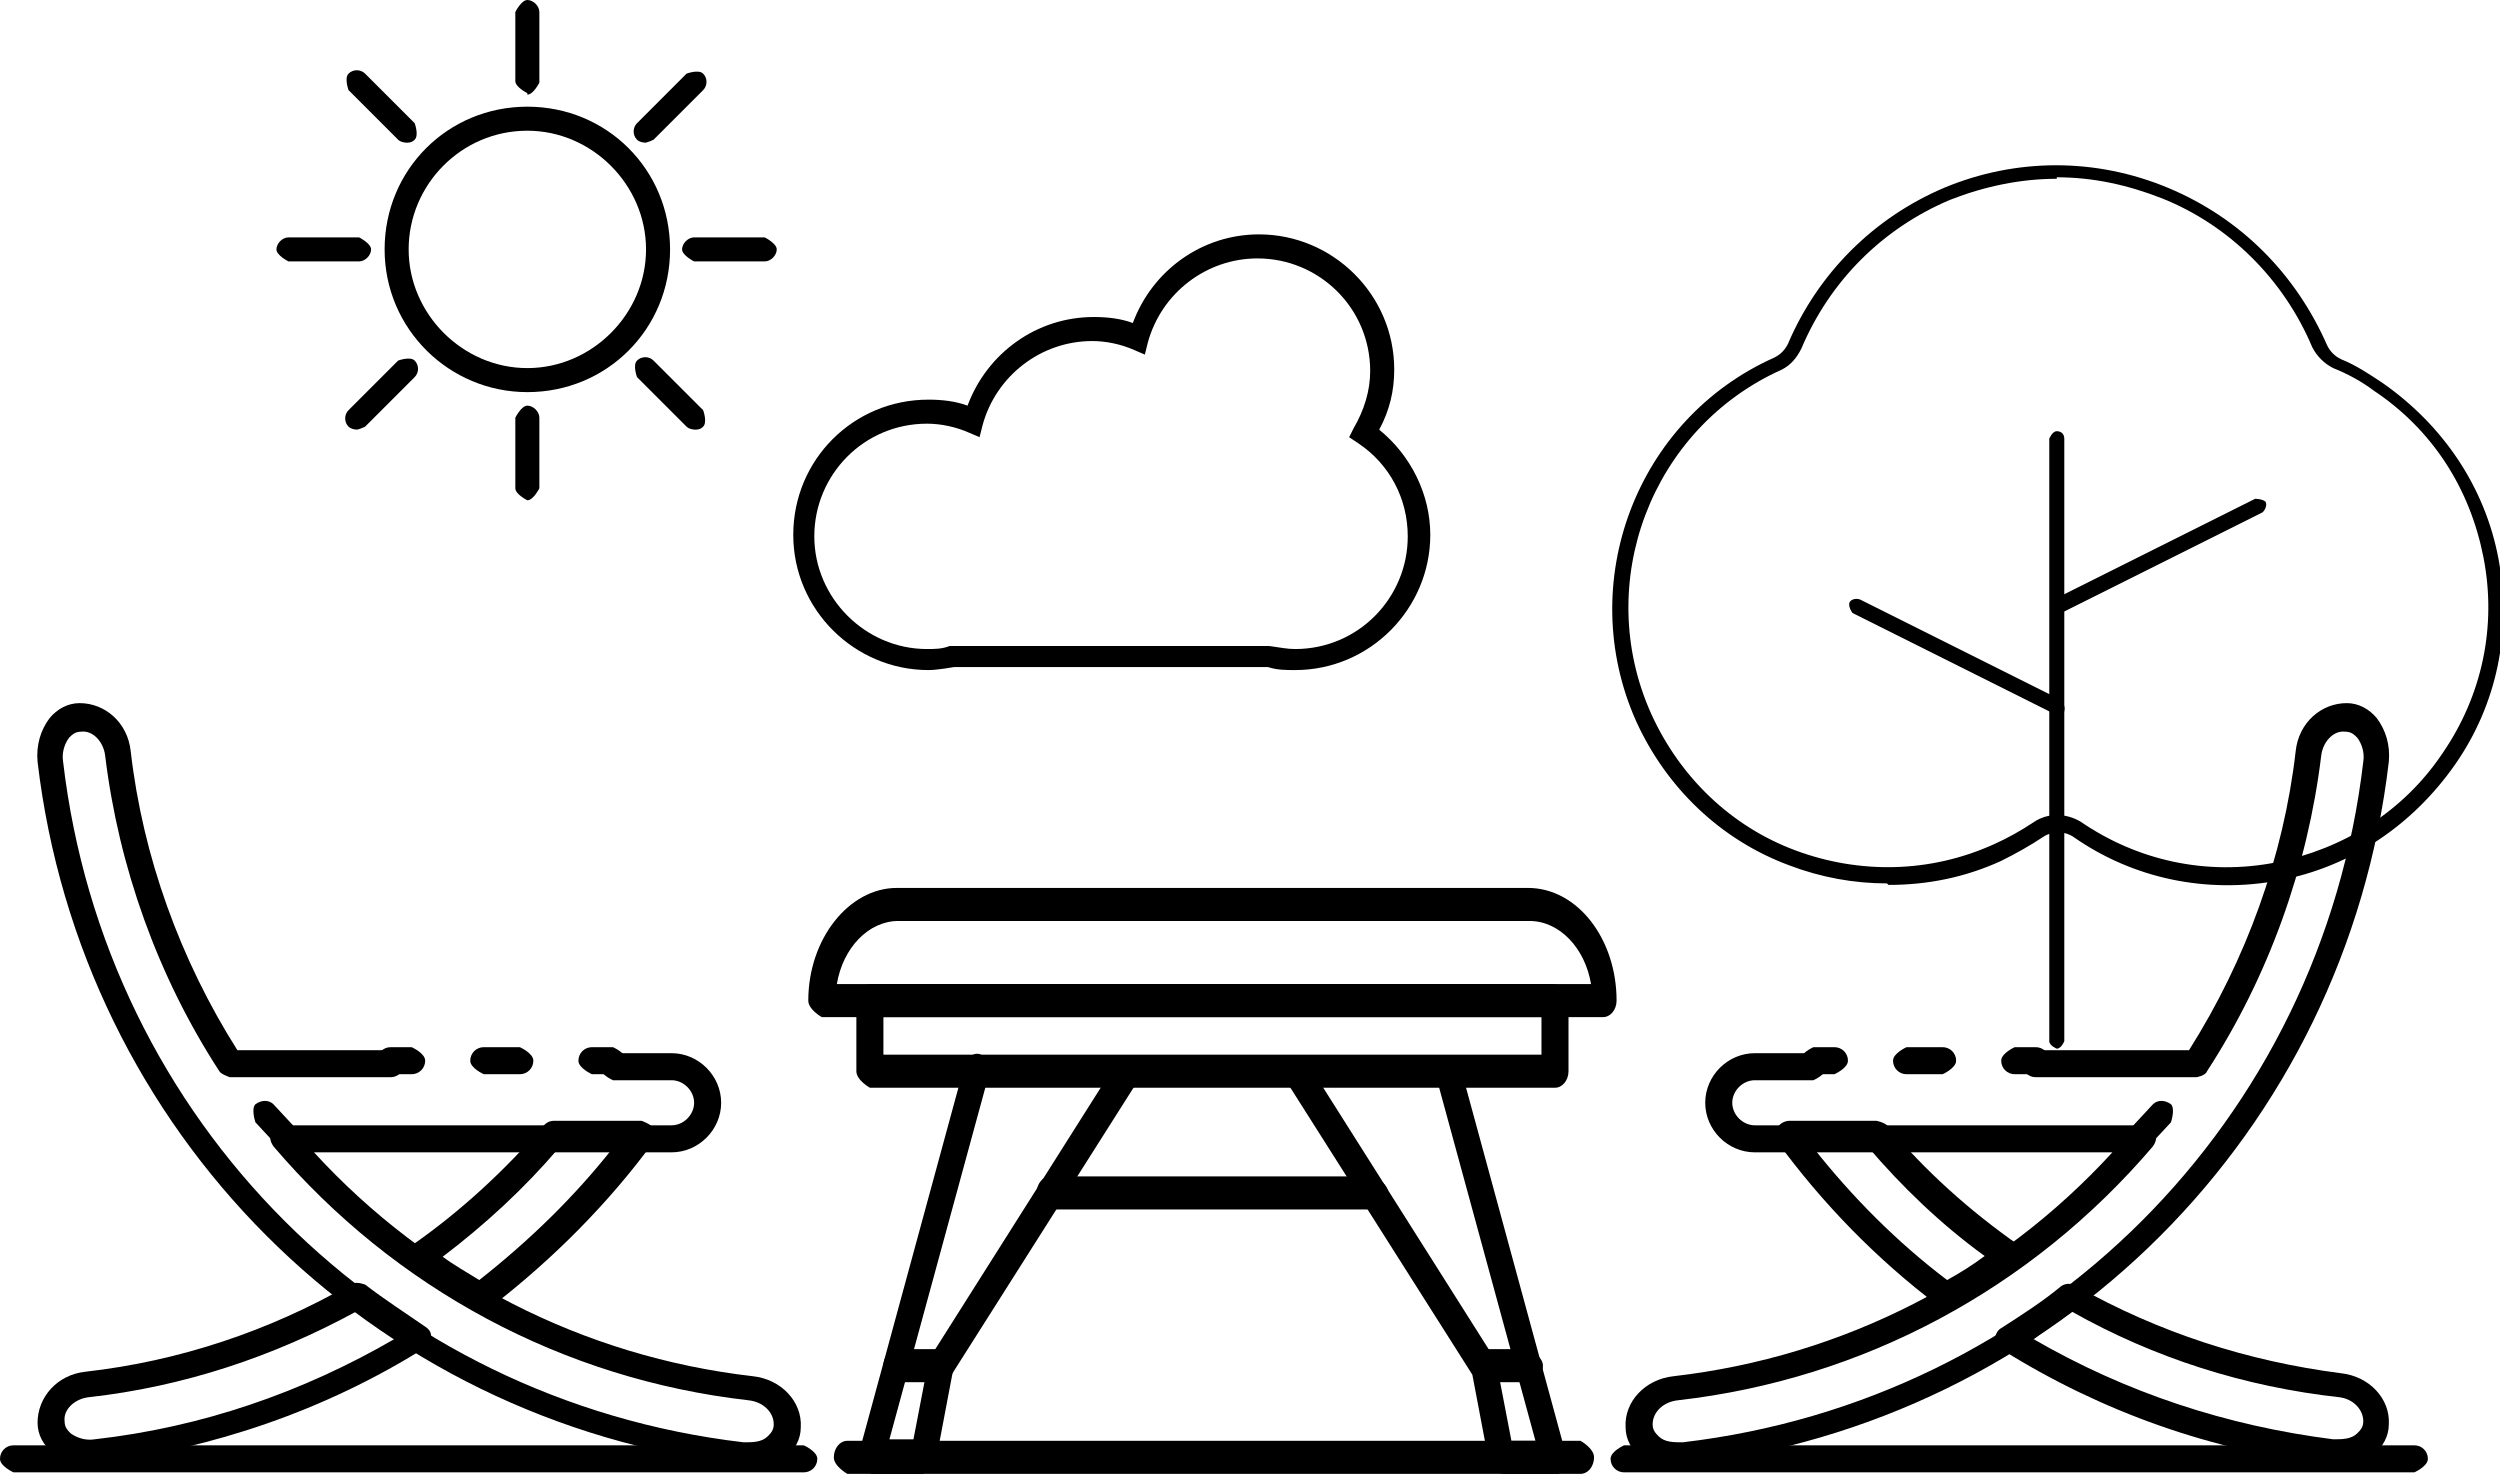
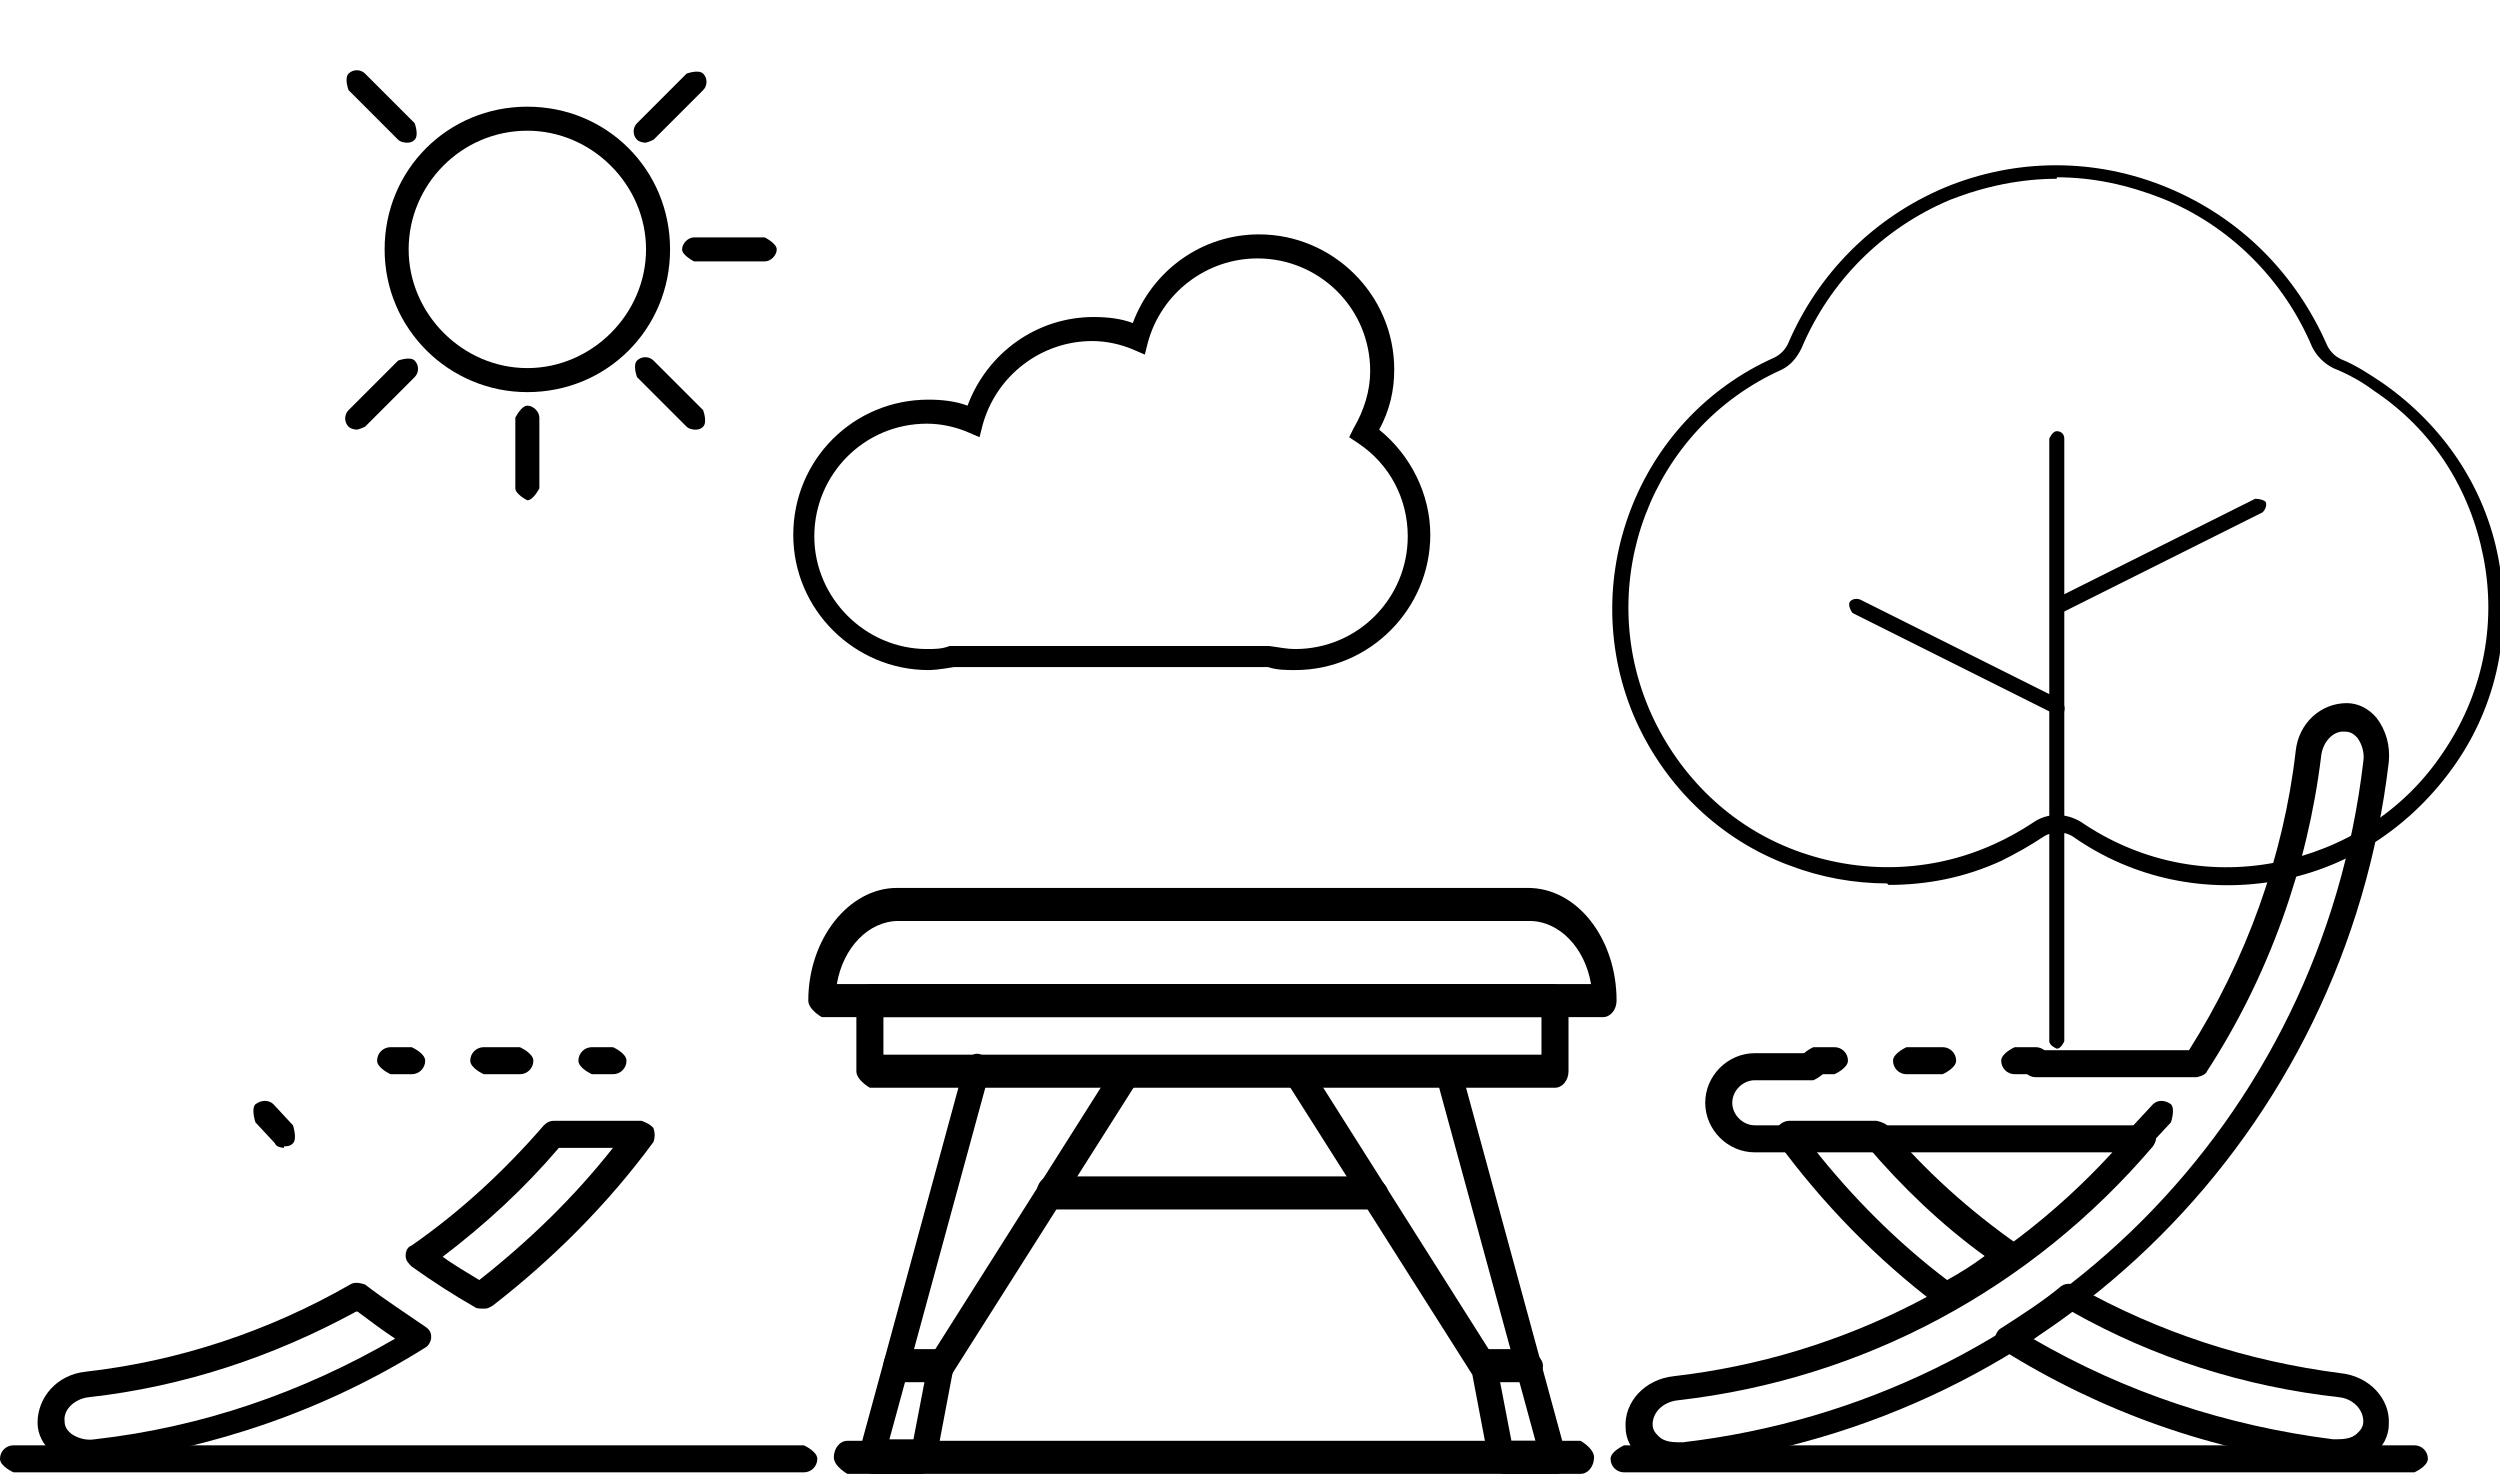
<svg xmlns="http://www.w3.org/2000/svg" id="Layer_2" viewBox="0 0 16.64 9.81">
  <g id="Layer_1-2">
-     <path d="M4.98,9.75s-.03,0-.05,0C2.46,9.46.54,7.53.25,5.07c-.01-.11.02-.21.08-.29.05-.06.12-.1.2-.1.17,0,.32.13.34.32.08.7.33,1.39.71,1.99h1.02s.09.04.09.09-.04.09-.09.09h-1.07s-.06-.02-.07-.04c-.41-.63-.67-1.36-.76-2.1-.01-.09-.08-.17-.16-.16-.04,0-.06.02-.08.04-.03.04-.05.1-.04.16.28,2.39,2.14,4.25,4.53,4.53.06,0,.12,0,.16-.04.02-.02.04-.04.04-.08,0-.08-.07-.15-.17-.16-1.23-.14-2.35-.74-3.16-1.69-.02-.03-.03-.06-.01-.09.01-.03.05-.05.08-.05h2.58c.08,0,.15-.07.15-.15s-.07-.15-.15-.15h-.39s-.09-.04-.09-.09.04-.09.09-.09h.39c.18,0,.33.15.33.33s-.15.33-.33.33h-2.38c.76.83,1.79,1.36,2.92,1.49.19.02.33.17.32.34,0,.08-.04.15-.1.2-.06.05-.15.08-.24.08Z" />
    <path d="M4.08,7.15h-.14s-.09-.04-.09-.09.04-.09.09-.09h.14s.09.04.09.09-.04.09-.09.09Z" />
    <path d="M3.46,7.15h-.24s-.09-.04-.09-.09.04-.09.09-.09h.24s.09.04.09.09-.04.09-.09.09Z" />
    <path d="M2.74,7.15h-.14s-.09-.04-.09-.09.04-.09.09-.09h.14s.09.04.09.09-.04.09-.09.09Z" />
    <path d="M.59,9.75c-.09,0-.18-.03-.24-.08-.06-.05-.1-.12-.1-.2,0-.17.13-.32.32-.34.62-.07,1.22-.27,1.76-.58.03-.02.07-.01.1,0,.13.1.27.19.4.28.03.02.04.04.04.07s-.02.06-.04.07c-.67.42-1.41.67-2.19.77-.02,0-.03,0-.05,0ZM2.37,8.73c-.55.3-1.15.5-1.78.57-.09.01-.17.08-.16.16,0,.04.02.06.04.08.04.03.1.05.16.04.71-.08,1.38-.31,2-.67-.09-.06-.17-.12-.25-.18Z" />
    <path d="M3.2,8.71s-.03,0-.04-.01c-.14-.08-.28-.17-.42-.27-.02-.02-.04-.04-.04-.07s.01-.06.04-.07c.33-.23.62-.5.88-.8.02-.02.04-.03.07-.03h.58s.06.02.08.05c.01.03.01.06,0,.09-.3.41-.67.78-1.07,1.09-.02.01-.03.02-.05.02ZM2.94,8.36c.08.06.17.11.25.16.33-.26.63-.55.89-.88h-.36c-.23.27-.49.51-.78.73Z" />
    <path d="M5.34,9.8H.09s-.09-.04-.09-.09.04-.09.09-.09h5.26s.09.04.09.09-.04.09-.09.09Z" />
    <path d="M1.89,7.64s-.05,0-.06-.03l-.13-.14s-.03-.09,0-.12c.04-.03.09-.03.12,0l.13.14s.03.09,0,.12c-.02.02-.04.02-.06.02Z" />
    <path d="M11.17,9.75s.03,0,.05,0c2.47-.29,4.39-2.21,4.68-4.68.01-.11-.02-.21-.08-.29-.05-.06-.12-.1-.2-.1-.17,0-.32.13-.34.32-.08.7-.33,1.39-.71,1.99h-1.02s-.09.04-.09.09c0,.05.04.09.09.09h1.07s.06-.01.07-.04c.41-.63.67-1.36.76-2.1.01-.09.08-.17.16-.16.04,0,.06.02.08.04.03.04.05.1.04.16-.28,2.39-2.14,4.25-4.53,4.53-.06,0-.12,0-.16-.04-.02-.02-.04-.04-.04-.08,0-.08.07-.15.17-.16,1.23-.14,2.35-.74,3.16-1.69.02-.03.03-.06.01-.09-.01-.03-.05-.05-.08-.05h-2.58c-.08,0-.15-.07-.15-.15s.07-.15.15-.15h.39s.09-.04.09-.09c0-.05-.04-.09-.09-.09h-.39c-.18,0-.33.15-.33.33s.15.33.33.33h2.38c-.76.83-1.79,1.36-2.92,1.49-.19.02-.33.17-.32.34,0,.08.04.15.1.2.06.05.15.08.24.08Z" />
    <path d="M12.07,7.15h.14s.09-.04.09-.09c0-.05-.04-.09-.09-.09h-.14s-.09.04-.09.09c0,.05.04.09.09.09Z" />
    <path d="M12.69,7.15h.24s.09-.04.09-.09c0-.05-.04-.09-.09-.09h-.24s-.09.04-.09.09c0,.05.04.09.09.09Z" />
    <path d="M13.41,7.15h.14s.09-.04.09-.09c0-.05-.04-.09-.09-.09h-.14s-.09.04-.09.09c0,.05.04.09.09.09Z" />
    <path d="M15.51,9.75c-.78-.09-1.52-.35-2.19-.77-.03-.02-.04-.04-.04-.07,0-.03.02-.06.04-.07.14-.09.28-.18.4-.28.03-.02.07-.02.1,0,.55.31,1.14.5,1.76.58.19.02.33.17.32.34,0,.08-.04.15-.1.2-.06.05-.15.08-.24.08-.02,0-.03,0-.05,0ZM13.53,8.91c.62.36,1.29.58,2,.67.06,0,.12,0,.16-.04.02-.02.04-.04.04-.08,0-.08-.07-.15-.16-.16-.63-.07-1.23-.26-1.78-.57-.08.06-.17.12-.25.18Z" />
    <path d="M12.9,8.69c-.41-.31-.77-.68-1.07-1.09-.02-.03-.02-.06,0-.09.01-.03.05-.05.08-.05h.58s.05.01.07.03c.25.3.55.57.88.8.02.02.04.04.04.07,0,.03-.01.06-.04.07-.14.1-.28.18-.42.27-.01,0-.03.01-.04.01-.02,0-.04,0-.05-.02ZM12.43,7.64h-.36c.26.33.56.63.89.88.09-.05.17-.1.25-.16-.29-.21-.55-.46-.78-.73Z" />
    <path d="M10.81,9.8h5.26s.09-.04.09-.09c0-.05-.04-.09-.09-.09h-5.26s-.09.04-.09.09c0,.05.04.09.09.09Z" />
    <path d="M14.26,7.64s.05,0,.06-.03l.13-.14s.03-.09,0-.12c-.04-.03-.09-.03-.12,0l-.13.14s-.03.09,0,.12c.02.02.04.02.06.02Z" />
    <path d="M10.68,6.77h-5.21s-.09-.05-.09-.11c0-.41.27-.75.59-.75h4.2c.33,0,.59.34.59.75,0,.06-.04.11-.09.11ZM5.57,6.55h5.02c-.04-.24-.21-.42-.41-.42h-4.2c-.2,0-.37.18-.41.42Z" />
    <path d="M10.35,7.24h-4.56s-.09-.05-.09-.11v-.47c0-.06.04-.11.09-.11h4.56s.09.05.09.11v.47c0,.06-.04.11-.09.11ZM5.88,7.02h4.38v-.25h-4.38v.25Z" />
    <path d="M6.15,9.81h-.35s-.05-.02-.07-.05c-.02-.03-.02-.07-.01-.1l.7-2.57c.02-.06.07-.09.11-.07.05.02.07.08.05.14l-.66,2.42h.16l.1-.52s0-.03.02-.04l1.24-1.96s.09-.06.12-.02c.04.04.04.11.01.16l-1.23,1.94-.11.58s-.04.08-.09.08Z" />
    <path d="M6.26,9.2h-.29s-.09-.05-.09-.11.04-.11.09-.11h.29s.09.05.09.11-.04.11-.09.11Z" />
    <path d="M10.35,9.81h-.35s-.08-.03-.09-.08l-.11-.58-1.23-1.94s-.02-.12.01-.16c.04-.04.09-.03.12.02l1.24,1.96s.01.03.02.04l.1.52h.16l-.66-2.42c-.02-.06,0-.12.05-.14.05-.02.1.01.11.07l.7,2.57s0,.07-.01.1c-.02.03-.04.05-.07.05Z" />
    <path d="M10.18,9.2h-.29s-.09-.05-.09-.11.04-.11.09-.11h.29s.09.05.09.11-.04.11-.09.11Z" />
    <path d="M10.52,9.81h-4.88s-.09-.05-.09-.11.04-.11.09-.11h4.88s.09.05.09.11-.04.11-.09.11Z" />
    <path d="M9.15,8.05h-2.16s-.09-.05-.09-.11.04-.11.09-.11h2.16s.09.05.09.11-.04.11-.09.11Z" />
    <path d="M8.62,4.46c-.06,0-.12,0-.18-.02h-2.09s-.11.02-.17.02c-.49,0-.9-.4-.9-.9s.4-.9.9-.9c.09,0,.18.01.26.04.13-.35.46-.59.84-.59.09,0,.18.01.26.04.13-.35.46-.59.84-.59.49,0,.9.4.9.9,0,.14-.03.27-.1.4.21.17.34.43.34.7,0,.49-.4.9-.9.9ZM8.45,4.3c.07.01.12.02.17.02.42,0,.75-.34.75-.75,0-.25-.12-.48-.33-.62l-.06-.04.03-.06c.07-.12.11-.25.11-.38,0-.42-.34-.75-.75-.75-.34,0-.64.23-.73.56l-.02.08-.07-.03c-.09-.04-.19-.06-.28-.06-.34,0-.64.23-.73.56l-.02.08-.07-.03c-.09-.04-.19-.06-.28-.06-.42,0-.75.34-.75.75s.34.75.75.75c.05,0,.1,0,.15-.02h2.12Z" />
    <path d="M3.51,2.61c-.52,0-.95-.42-.95-.95s.42-.95.95-.95.95.42.95.95-.42.95-.95.95ZM3.51.87c-.44,0-.79.36-.79.79s.36.79.79.79.79-.36.79-.79-.36-.79-.79-.79Z" />
-     <path d="M3.51.62s-.08-.04-.08-.08V.08s.04-.08.08-.08.08.04.08.08v.47s-.04.08-.08.08Z" />
    <path d="M2.71.95s-.04,0-.06-.02l-.33-.33s-.03-.08,0-.11.08-.03.11,0l.33.33s.03.08,0,.11c-.02.02-.04.02-.06.02Z" />
-     <path d="M2.39,1.74h-.47s-.08-.04-.08-.08.04-.08.08-.08h.47s.08.04.08.08-.04.08-.08.08Z" />
    <path d="M2.38,2.86s-.04,0-.06-.02c-.03-.03-.03-.08,0-.11l.33-.33s.08-.03.11,0,.03.08,0,.11l-.33.33s-.04.02-.06.02Z" />
    <path d="M3.51,3.33s-.08-.04-.08-.08v-.47s.04-.08.08-.08.08.04.08.08v.47s-.04.08-.08.08Z" />
    <path d="M4.63,2.86s-.04,0-.06-.02l-.33-.33s-.03-.08,0-.11.08-.03.11,0l.33.33s.03.08,0,.11c-.02.02-.04.02-.06.02Z" />
    <path d="M5.09,1.74h-.47s-.08-.04-.08-.08.04-.08.08-.08h.47s.08.04.08.08-.04.08-.08.08Z" />
    <path d="M4.3.95s-.04,0-.06-.02c-.03-.03-.03-.08,0-.11l.33-.33s.08-.03.11,0c.03.03.03.08,0,.11l-.33.33s-.04.02-.06.02Z" />
    <path d="M13.69,6.98s-.05-.02-.05-.05V2.92s.02-.05.05-.05.05.02.05.05v4.01s-.02.05-.05.05Z" />
    <path d="M13.69,4.75s-.02,0-.02,0l-1.34-.67s-.03-.04-.02-.07c.01-.02.04-.03.07-.02l1.34.67s.03.04.02.07c0,.02-.03.03-.04.03Z" />
    <path d="M13.69,4.09s-.04-.01-.04-.03c-.01-.02,0-.05.02-.07l1.34-.67s.05,0,.07.02c.01.02,0,.05-.02.07l-1.34.67s-.01,0-.02,0Z" />
    <path d="M12.56,5.88c-.22,0-.44-.04-.65-.12-.46-.17-.82-.52-1.02-.96-.41-.92,0-2.01.92-2.42.04-.02.07-.05.09-.09.2-.47.57-.84,1.04-1.04.48-.2,1.01-.2,1.49,0,.48.2.85.57,1.06,1.05.02.04.05.07.09.09.1.04.19.1.28.16.4.28.68.69.77,1.17s-.01.97-.29,1.37-.69.68-1.17.77c-.48.09-.97-.01-1.37-.29-.06-.04-.14-.04-.2,0-.09.06-.18.11-.28.16-.24.11-.49.16-.75.16ZM13.69,1.19c-.24,0-.48.05-.71.14-.45.19-.8.54-.99.99-.03.06-.07.11-.13.14-.87.39-1.26,1.42-.87,2.29.19.42.53.75.96.91.43.16.9.15,1.32-.04.09-.04.18-.09.27-.15.09-.06.21-.06.31,0,0,0,0,0,0,0,.38.26.84.36,1.3.27.45-.09.85-.34,1.11-.73.26-.38.36-.84.27-1.3s-.34-.85-.73-1.11c-.08-.06-.17-.11-.27-.15-.06-.03-.11-.08-.14-.14-.19-.45-.55-.81-1-.99-.23-.09-.46-.14-.7-.14Z" />
  </g>
</svg>